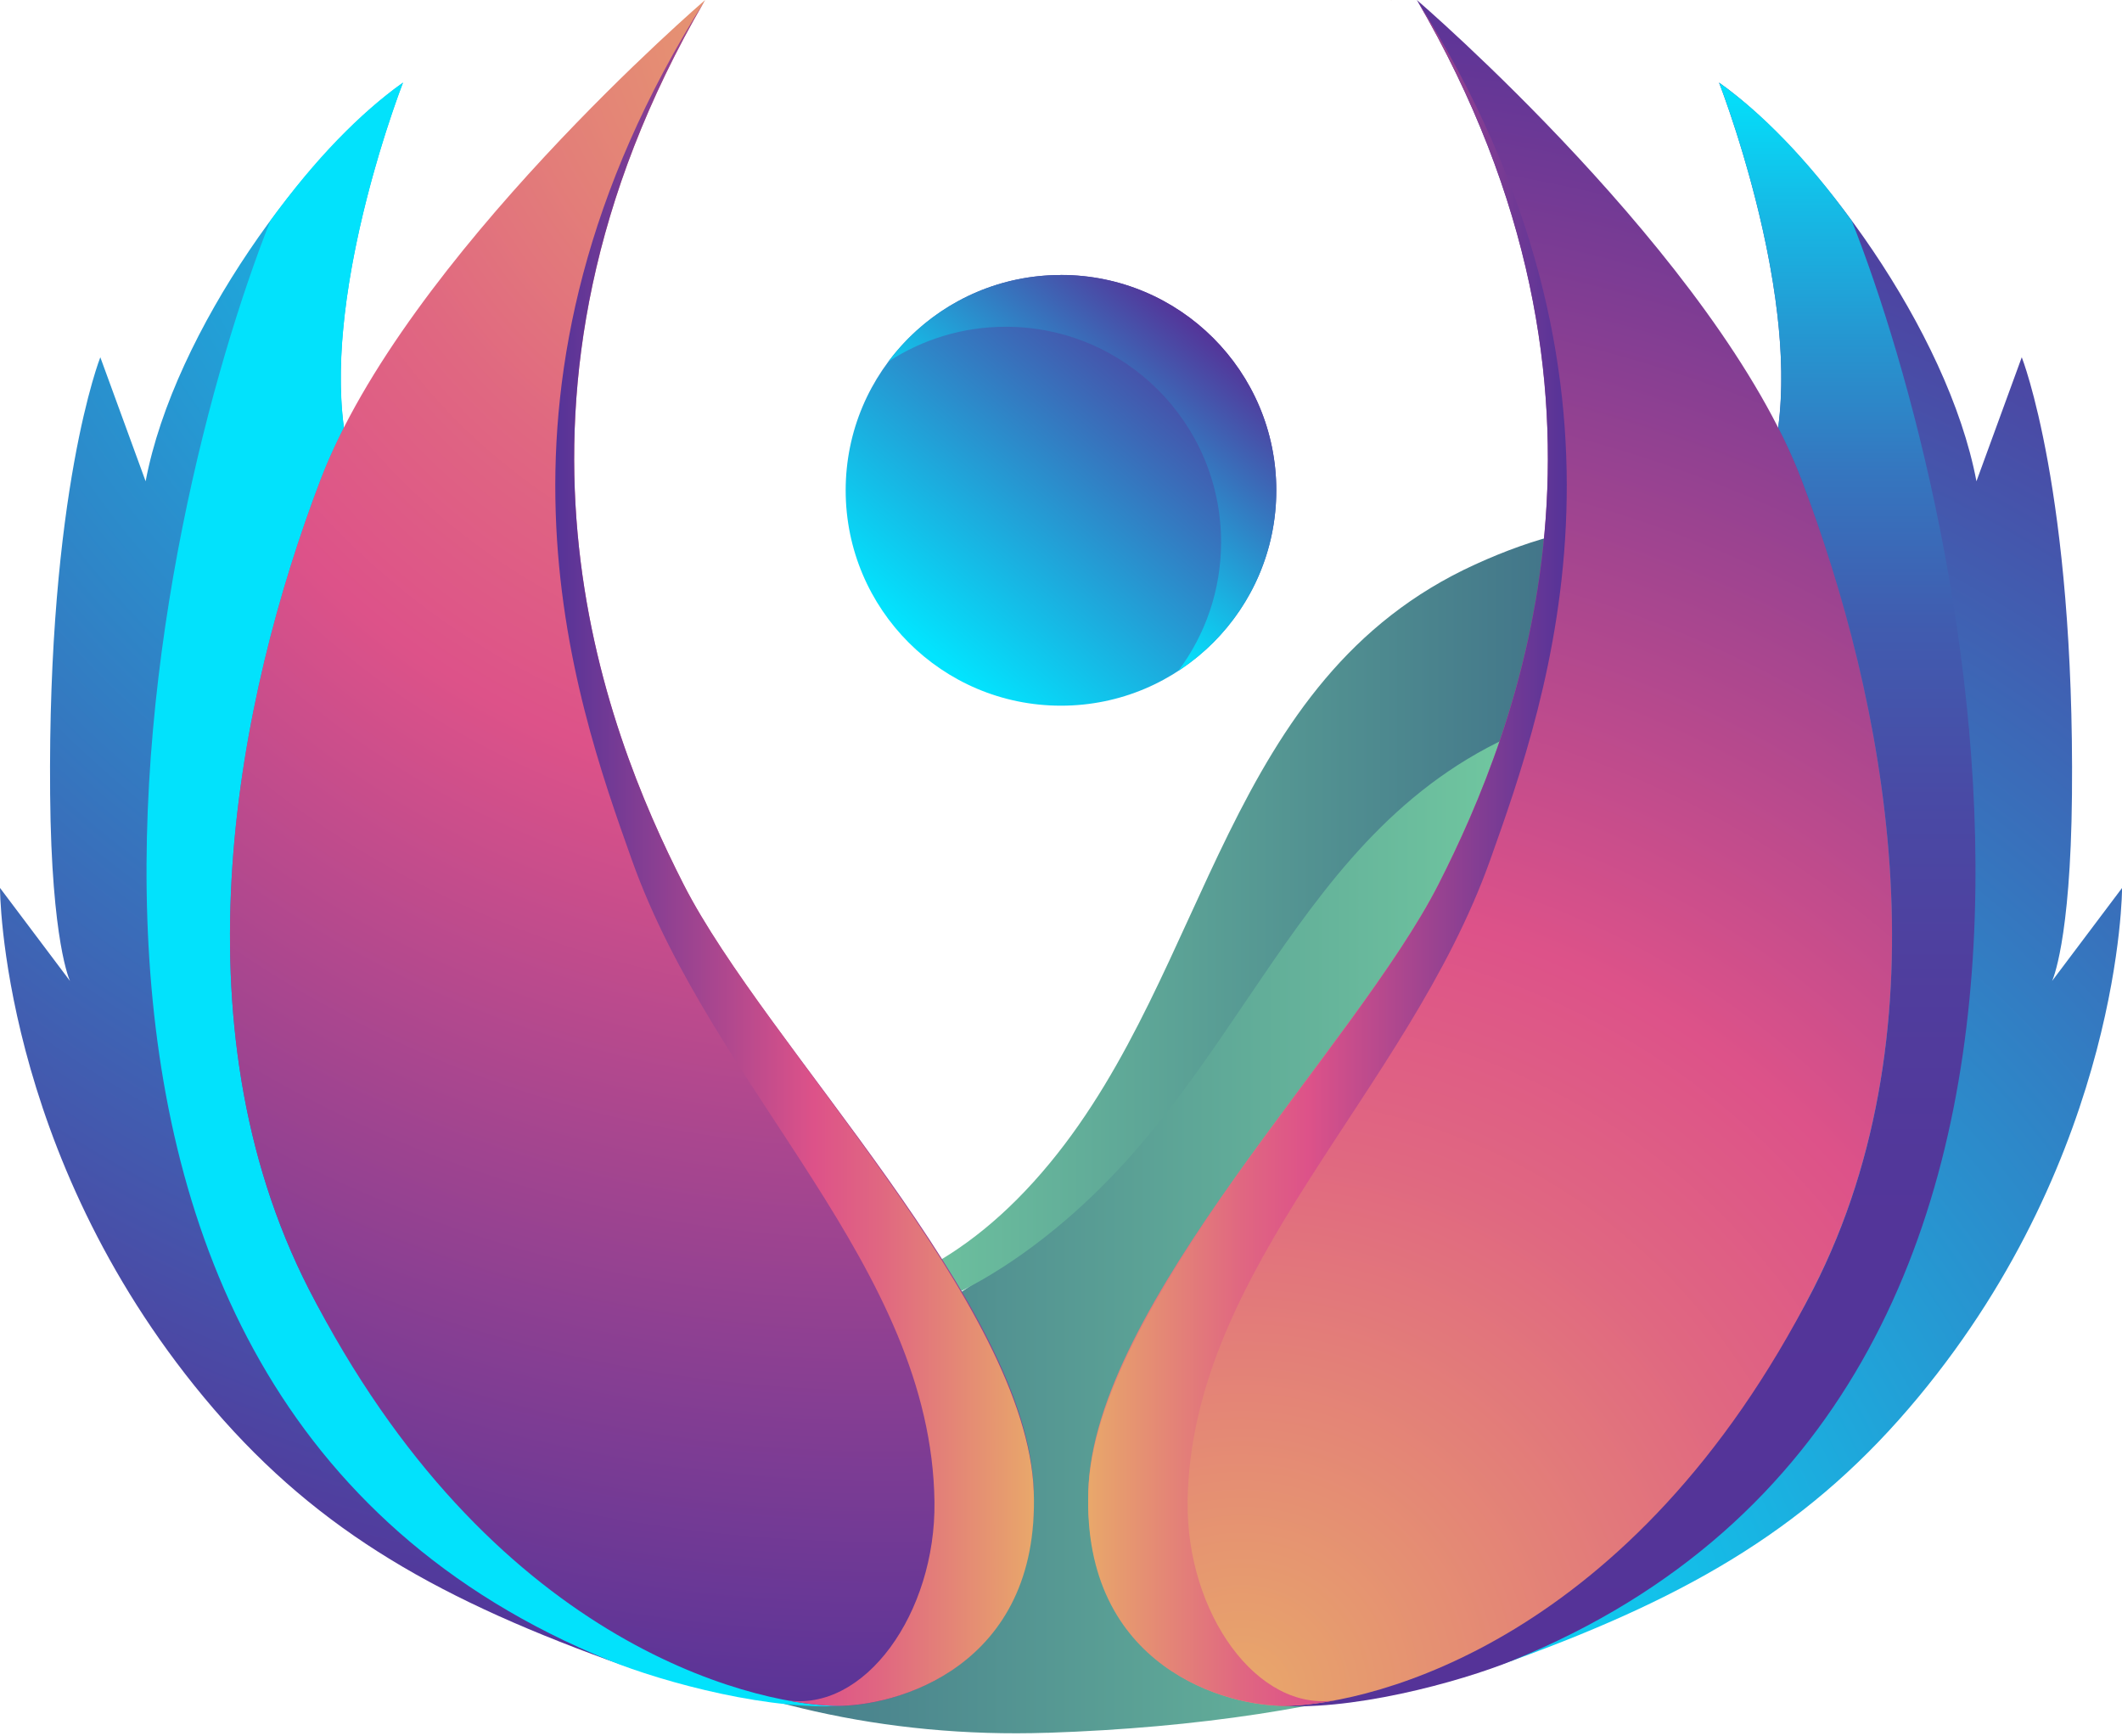
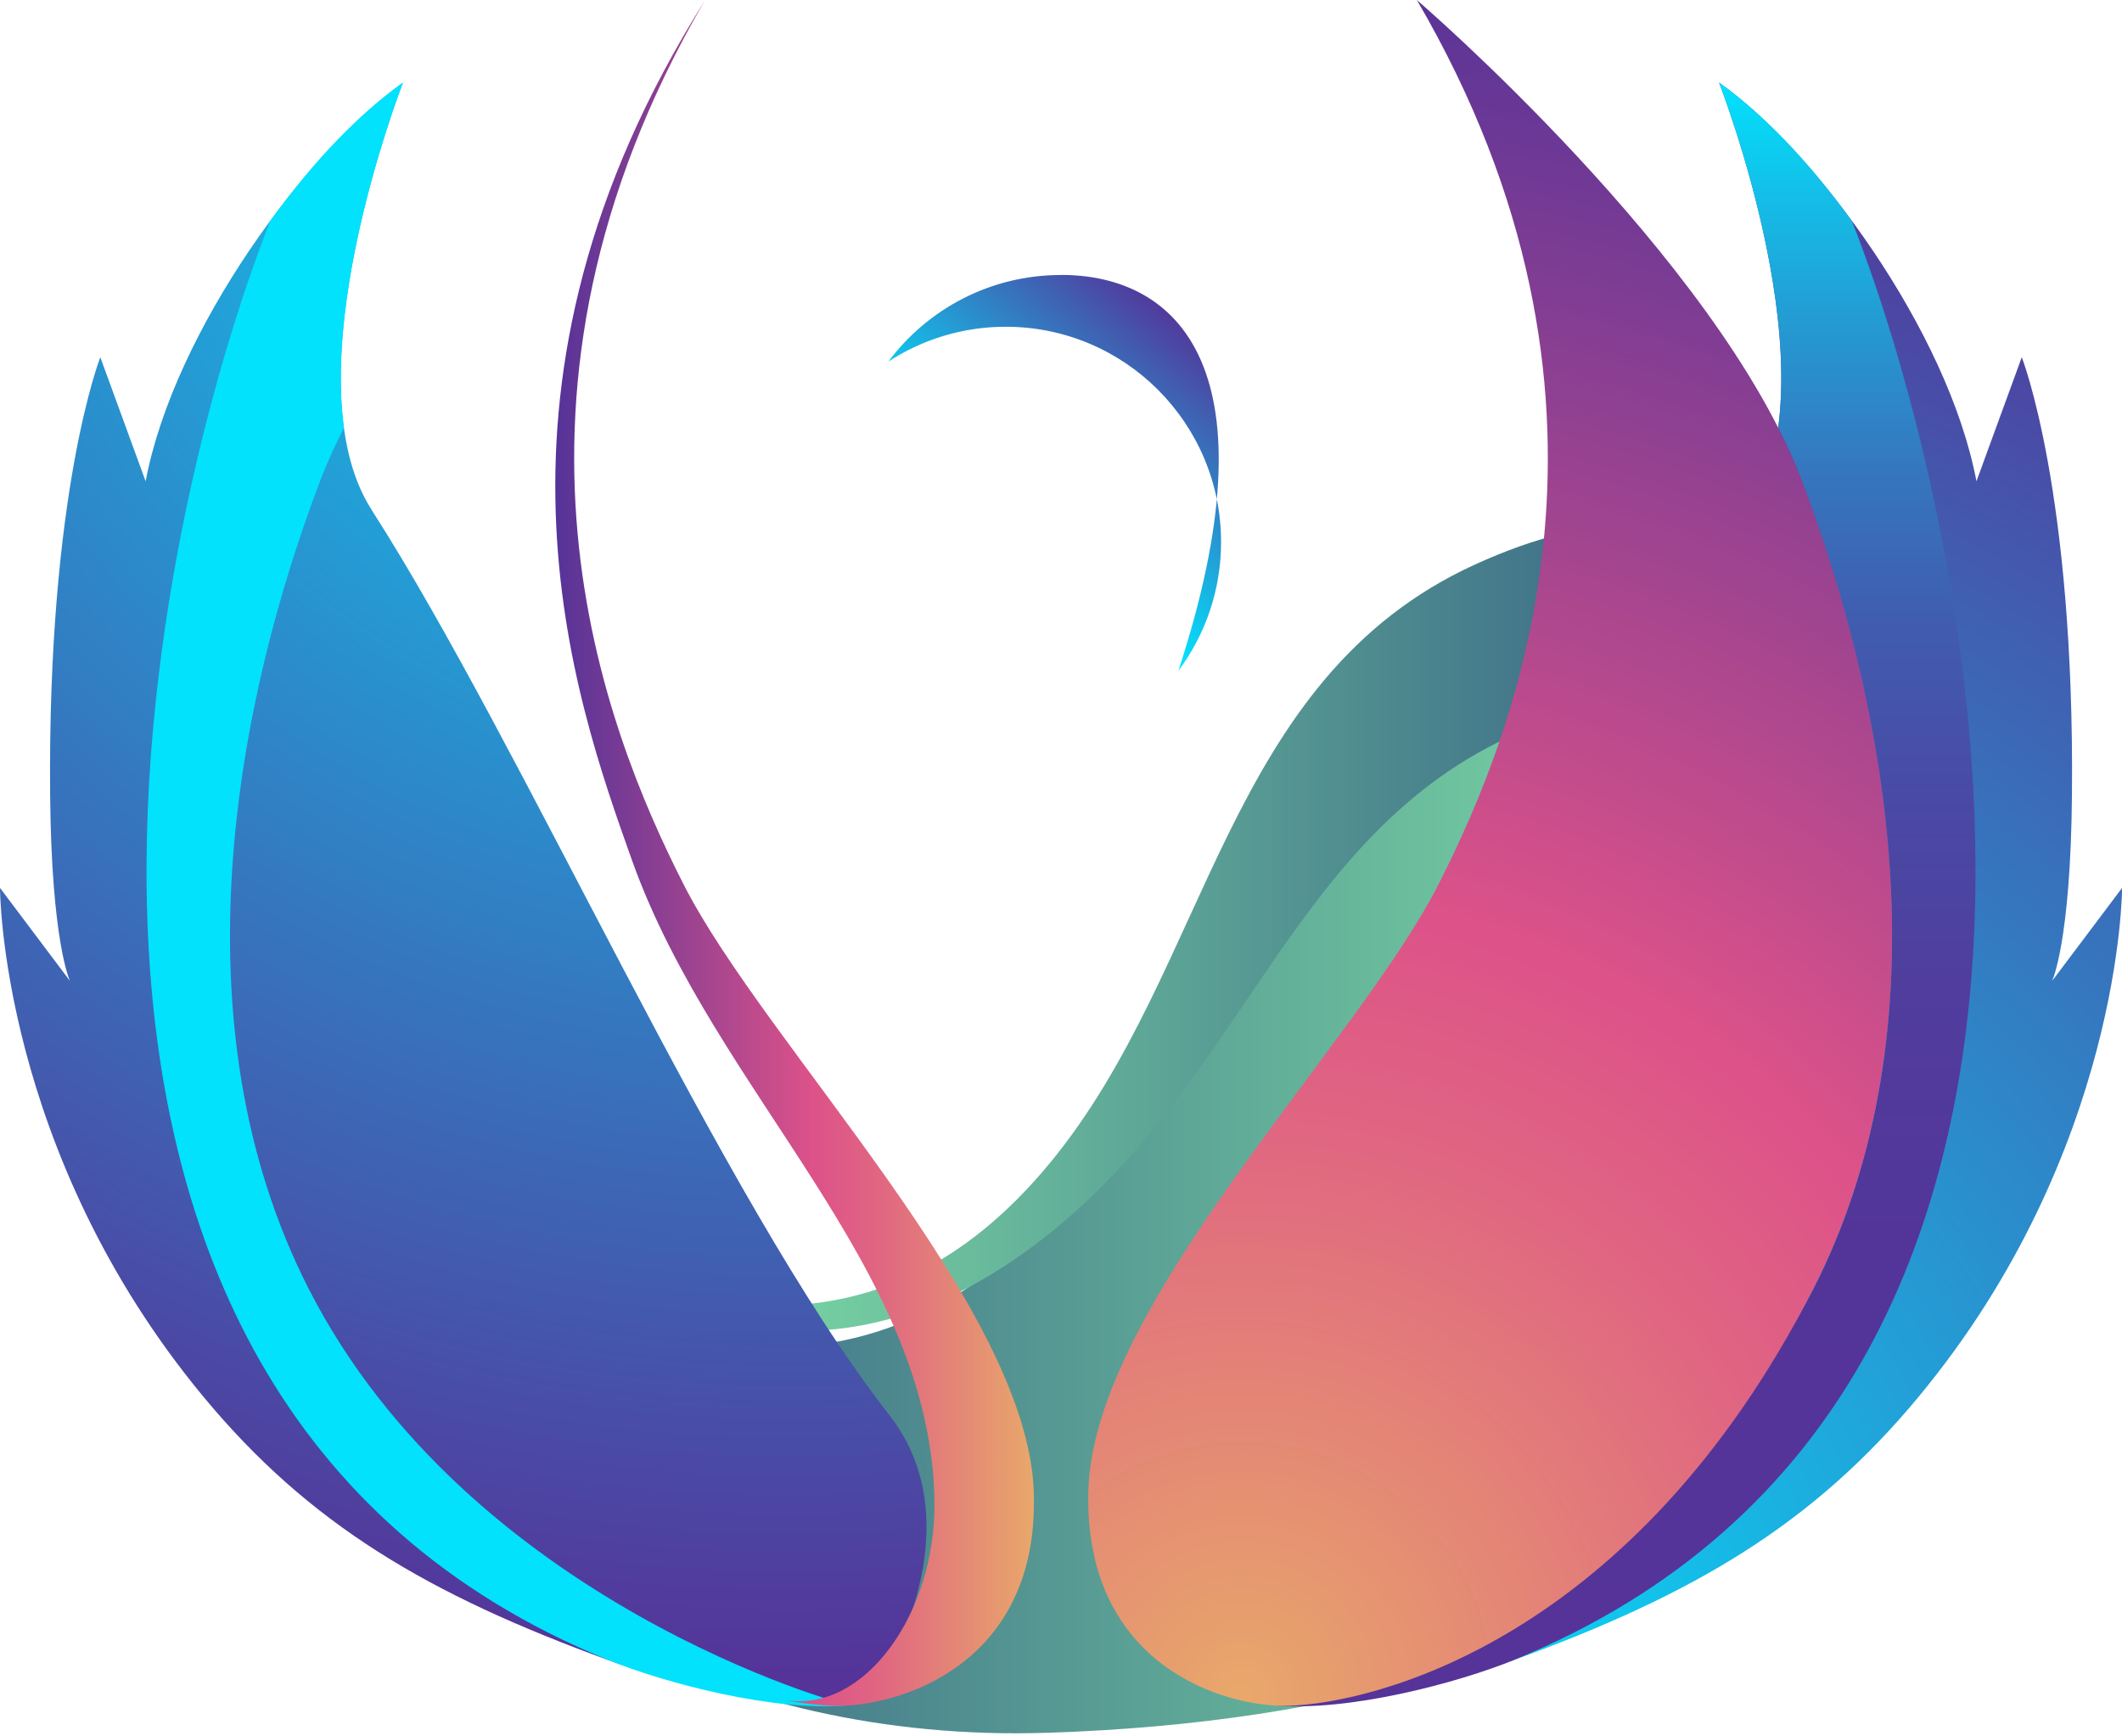
<svg xmlns="http://www.w3.org/2000/svg" width="110" height="90" viewBox="0 0 110 90" fill="none">
  <g clip-path="url(#clip0_260_53)">
    <path d="M54.296 89.815C85.882 88.761 97.187 74.894 97.187 61.408C97.187 54.086 101.757 22.773 77.8 33.715C64.774 39.662 64.003 51.524 55.651 61.661C43.578 76.316 30.636 66.588 25.775 67.873C23.397 68.5 20.985 69.454 19.371 71.305C19.231 71.465 19.104 71.629 18.98 71.796C23.17 82.203 37.37 90.376 54.296 89.812V89.815Z" fill="url(#paint0_linear_260_53)" />
    <path d="M55.723 62.816C65.55 54.099 67.976 40.75 81.766 36.9C87.727 35.236 92.527 38.071 95.209 39.742C93.684 31.47 89.365 23.367 76.459 29.261C63.432 35.209 62.785 50.13 54.436 60.267C45.389 71.252 35.422 67.209 29.164 65.701C35.032 67.909 44.112 73.12 55.727 62.816H55.723Z" fill="url(#paint1_linear_260_53)" />
-     <path d="M72.157 0.057C72.117 0.023 72.09 0 72.09 0C72.09 0.007 72.097 0.01 72.1 0.013C72.103 0.013 72.123 0.03 72.157 0.057Z" fill="url(#paint2_linear_260_53)" />
-     <path d="M54.999 36.577C61.164 36.577 66.161 31.58 66.161 25.415C66.161 19.251 61.164 14.254 54.999 14.254C48.835 14.254 43.838 19.251 43.838 25.415C43.838 31.58 48.835 36.577 54.999 36.577Z" fill="url(#paint3_linear_260_53)" />
-     <path d="M54.999 14.254C51.336 14.254 48.084 16.018 46.049 18.744C47.8 17.603 49.888 16.936 52.137 16.936C58.301 16.936 63.298 21.933 63.298 28.097C63.298 30.599 62.474 32.907 61.086 34.765C64.142 32.774 66.16 29.331 66.16 25.412C66.16 19.247 61.163 14.25 54.999 14.25V14.254Z" fill="url(#paint4_linear_260_53)" />
+     <path d="M54.999 14.254C51.336 14.254 48.084 16.018 46.049 18.744C47.8 17.603 49.888 16.936 52.137 16.936C58.301 16.936 63.298 21.933 63.298 28.097C63.298 30.599 62.474 32.907 61.086 34.765C66.16 19.247 61.163 14.25 54.999 14.25V14.254Z" fill="url(#paint4_linear_260_53)" />
    <path d="M90.743 26.419C95.12 19.608 89.112 4.28 89.112 4.28C94.076 7.792 100.974 17.119 102.455 24.945L104.804 18.517C104.804 18.517 107.549 25.452 107.406 41.2C107.336 48.876 106.375 50.847 106.375 50.847L110.004 46.023C110.004 46.023 110.004 59.693 99.436 72.423C93.976 79.001 87.825 82.647 78.435 86.059C71.276 88.658 64.951 88.171 64.951 88.171C64.951 88.171 59.02 79.595 63.907 73.34C72.7 62.089 82.878 38.668 90.747 26.419H90.743Z" fill="url(#paint5_radial_260_53)" />
    <path d="M95.99 11.442C93.665 8.223 91.32 5.844 89.112 4.283C89.112 4.283 93.188 14.694 92.174 22.169C92.638 23.08 93.051 23.984 93.391 24.878C97.708 36.2 101.054 53.009 93.992 66.822C85.689 83.06 66.262 88.408 65.965 88.378C69.864 88.771 75.665 87.187 78.431 86.059C112.822 72.059 101.841 26.196 95.99 11.438V11.442Z" fill="url(#paint6_linear_260_53)" />
    <path d="M73.447 0C73.447 0 89.002 13.36 93.388 24.875C97.705 36.196 101.051 53.005 93.989 66.819C84.629 85.129 71.139 88.281 66.802 88.414C63.597 88.514 56.195 86.416 56.415 77.306C56.648 67.639 70.335 54.166 74.568 45.837C78.681 37.748 85.479 20.615 73.447 0Z" fill="url(#paint7_radial_260_53)" />
-     <path d="M61.562 77.843C61.725 65.654 72.94 56.658 77.247 44.576C80.292 36.029 85.99 19.924 73.477 0.043C85.476 20.638 78.684 37.751 74.572 45.837C70.335 54.166 56.759 67.676 56.418 77.306C56.095 86.413 63.6 88.514 66.806 88.414C67.453 88.394 68.294 88.308 69.294 88.117C65.175 88.798 61.489 83.584 61.565 77.843H61.562Z" fill="url(#paint8_linear_260_53)" />
    <path d="M19.261 26.419C14.884 19.608 20.892 4.28 20.892 4.28C15.928 7.792 9.03 17.119 7.549 24.945L5.2 18.517C5.2 18.517 2.455 25.452 2.599 41.2C2.669 48.876 3.629 50.847 3.629 50.847L0 46.023C0 46.023 0 59.693 10.568 72.423C16.028 79.001 22.18 82.647 31.57 86.059C38.728 88.658 45.053 88.171 45.053 88.171C45.053 88.171 50.984 79.595 46.097 73.34C37.304 62.089 27.126 38.668 19.257 26.419H19.261Z" fill="url(#paint9_radial_260_53)" />
    <path d="M14.014 11.442C16.339 8.223 18.684 5.844 20.892 4.283C20.892 4.283 16.816 14.694 17.83 22.169C17.366 23.08 16.953 23.984 16.613 24.878C12.296 36.2 8.95 53.009 16.012 66.822C24.315 83.06 43.742 88.408 44.039 88.378C40.14 88.771 34.339 87.187 31.573 86.059C-2.822 72.059 8.16 26.199 14.014 11.442Z" fill="url(#paint10_linear_260_53)" />
-     <path d="M36.553 0C36.553 0 20.998 13.36 16.612 24.875C12.295 36.196 8.949 53.005 16.011 66.819C25.371 85.129 38.861 88.281 43.198 88.414C46.403 88.514 53.805 86.416 53.585 77.306C53.352 67.639 39.665 54.166 35.432 45.837C31.319 37.748 24.521 20.615 36.553 0Z" fill="url(#paint11_radial_260_53)" />
    <path d="M48.441 77.843C48.277 65.654 37.062 56.658 32.756 44.576C29.71 36.033 24.013 19.924 36.529 0.043C24.53 20.638 31.322 37.751 35.435 45.837C39.671 54.166 53.248 67.676 53.588 77.306C53.911 86.413 46.406 88.514 43.2 88.414C42.553 88.394 41.712 88.308 40.712 88.117C44.831 88.798 48.517 83.584 48.441 77.843Z" fill="url(#paint12_linear_260_53)" />
  </g>
  <defs>
    <linearGradient id="paint0_linear_260_53" x1="18.98" y1="60.634" x2="97.538" y2="60.634" gradientUnits="userSpaceOnUse">
      <stop stop-color="#2E5280" />
      <stop offset="1" stop-color="#86EDAA" />
    </linearGradient>
    <linearGradient id="paint1_linear_260_53" x1="29.161" y1="48.115" x2="95.205" y2="48.115" gradientUnits="userSpaceOnUse">
      <stop stop-color="#86EDAA" />
      <stop offset="1" stop-color="#2E5280" />
    </linearGradient>
    <linearGradient id="paint2_linear_260_53" x1="72.09" y1="0.03" x2="72.157" y2="0.03" gradientUnits="userSpaceOnUse">
      <stop stop-color="#E9A86B" />
      <stop offset="0.04" stop-color="#E79F6D" />
      <stop offset="0.32" stop-color="#E06781" />
      <stop offset="0.46" stop-color="#DD5289" />
      <stop offset="1" stop-color="#553398" />
    </linearGradient>
    <linearGradient id="paint3_linear_260_53" x1="48.034" y1="33.635" x2="62.305" y2="16.799" gradientUnits="userSpaceOnUse">
      <stop stop-color="#02E4FE" />
      <stop offset="1" stop-color="#553398" />
    </linearGradient>
    <linearGradient id="paint4_linear_260_53" x1="53.091" y1="27.663" x2="62.271" y2="16.836" gradientUnits="userSpaceOnUse">
      <stop stop-color="#02E4FE" />
      <stop offset="1" stop-color="#553398" />
    </linearGradient>
    <radialGradient id="paint5_radial_260_53" cx="0" cy="0" r="1" gradientUnits="userSpaceOnUse" gradientTransform="translate(69.365 87.654) scale(86.573 86.573)">
      <stop stop-color="#02E4FE" />
      <stop offset="1" stop-color="#553398" />
    </radialGradient>
    <linearGradient id="paint6_linear_260_53" x1="84.185" y1="4.283" x2="84.185" y2="88.441" gradientUnits="userSpaceOnUse">
      <stop stop-color="#02E2FC" />
      <stop offset="0.08" stop-color="#16B9E5" />
      <stop offset="0.16" stop-color="#2695D0" />
      <stop offset="0.24" stop-color="#3576BF" />
      <stop offset="0.33" stop-color="#405DB0" />
      <stop offset="0.44" stop-color="#494AA5" />
      <stop offset="0.56" stop-color="#503D9D" />
      <stop offset="0.71" stop-color="#533599" />
      <stop offset="1" stop-color="#553398" />
    </linearGradient>
    <radialGradient id="paint7_radial_260_53" cx="0" cy="0" r="1" gradientUnits="userSpaceOnUse" gradientTransform="translate(64.417 87.617) scale(89.772 89.772)">
      <stop stop-color="#E9A86B" />
      <stop offset="0.04" stop-color="#E79F6D" />
      <stop offset="0.32" stop-color="#E06781" />
      <stop offset="0.46" stop-color="#DD5289" />
      <stop offset="1" stop-color="#553398" />
    </radialGradient>
    <linearGradient id="paint8_linear_260_53" x1="56.405" y1="44.232" x2="81.216" y2="44.232" gradientUnits="userSpaceOnUse">
      <stop stop-color="#E9A86B" />
      <stop offset="0.04" stop-color="#E79F6D" />
      <stop offset="0.32" stop-color="#E06781" />
      <stop offset="0.46" stop-color="#DD5289" />
      <stop offset="1" stop-color="#553398" />
    </linearGradient>
    <radialGradient id="paint9_radial_260_53" cx="0" cy="0" r="1" gradientUnits="userSpaceOnUse" gradientTransform="translate(40.64 0.167) rotate(180) scale(86.573 86.573)">
      <stop stop-color="#02E4FE" />
      <stop offset="1" stop-color="#553398" />
    </radialGradient>
    <linearGradient id="paint10_linear_260_53" x1="25.816" y1="4.283" x2="25.816" y2="2.73214e-05" gradientUnits="userSpaceOnUse">
      <stop stop-color="#02E2FC" />
      <stop offset="0.08" stop-color="#16B9E5" />
      <stop offset="0.16" stop-color="#2695D0" />
      <stop offset="0.24" stop-color="#3576BF" />
      <stop offset="0.33" stop-color="#405DB0" />
      <stop offset="0.44" stop-color="#494AA5" />
      <stop offset="0.56" stop-color="#503D9D" />
      <stop offset="0.71" stop-color="#533599" />
      <stop offset="1" stop-color="#553398" />
    </linearGradient>
    <radialGradient id="paint11_radial_260_53" cx="0" cy="0" r="1" gradientUnits="userSpaceOnUse" gradientTransform="translate(45.583 0.167) rotate(-180) scale(89.772 89.772)">
      <stop stop-color="#E9A86B" />
      <stop offset="0.04" stop-color="#E79F6D" />
      <stop offset="0.32" stop-color="#E06781" />
      <stop offset="0.46" stop-color="#DD5289" />
      <stop offset="1" stop-color="#553398" />
    </radialGradient>
    <linearGradient id="paint12_linear_260_53" x1="53.594" y1="44.232" x2="28.787" y2="44.232" gradientUnits="userSpaceOnUse">
      <stop stop-color="#E9A86B" />
      <stop offset="0.04" stop-color="#E79F6D" />
      <stop offset="0.32" stop-color="#E06781" />
      <stop offset="0.46" stop-color="#DD5289" />
      <stop offset="1" stop-color="#553398" />
    </linearGradient>
    <clipPath id="clip0_260_53">
      <rect width="110" height="89.845" fill="white" />
    </clipPath>
  </defs>
</svg>